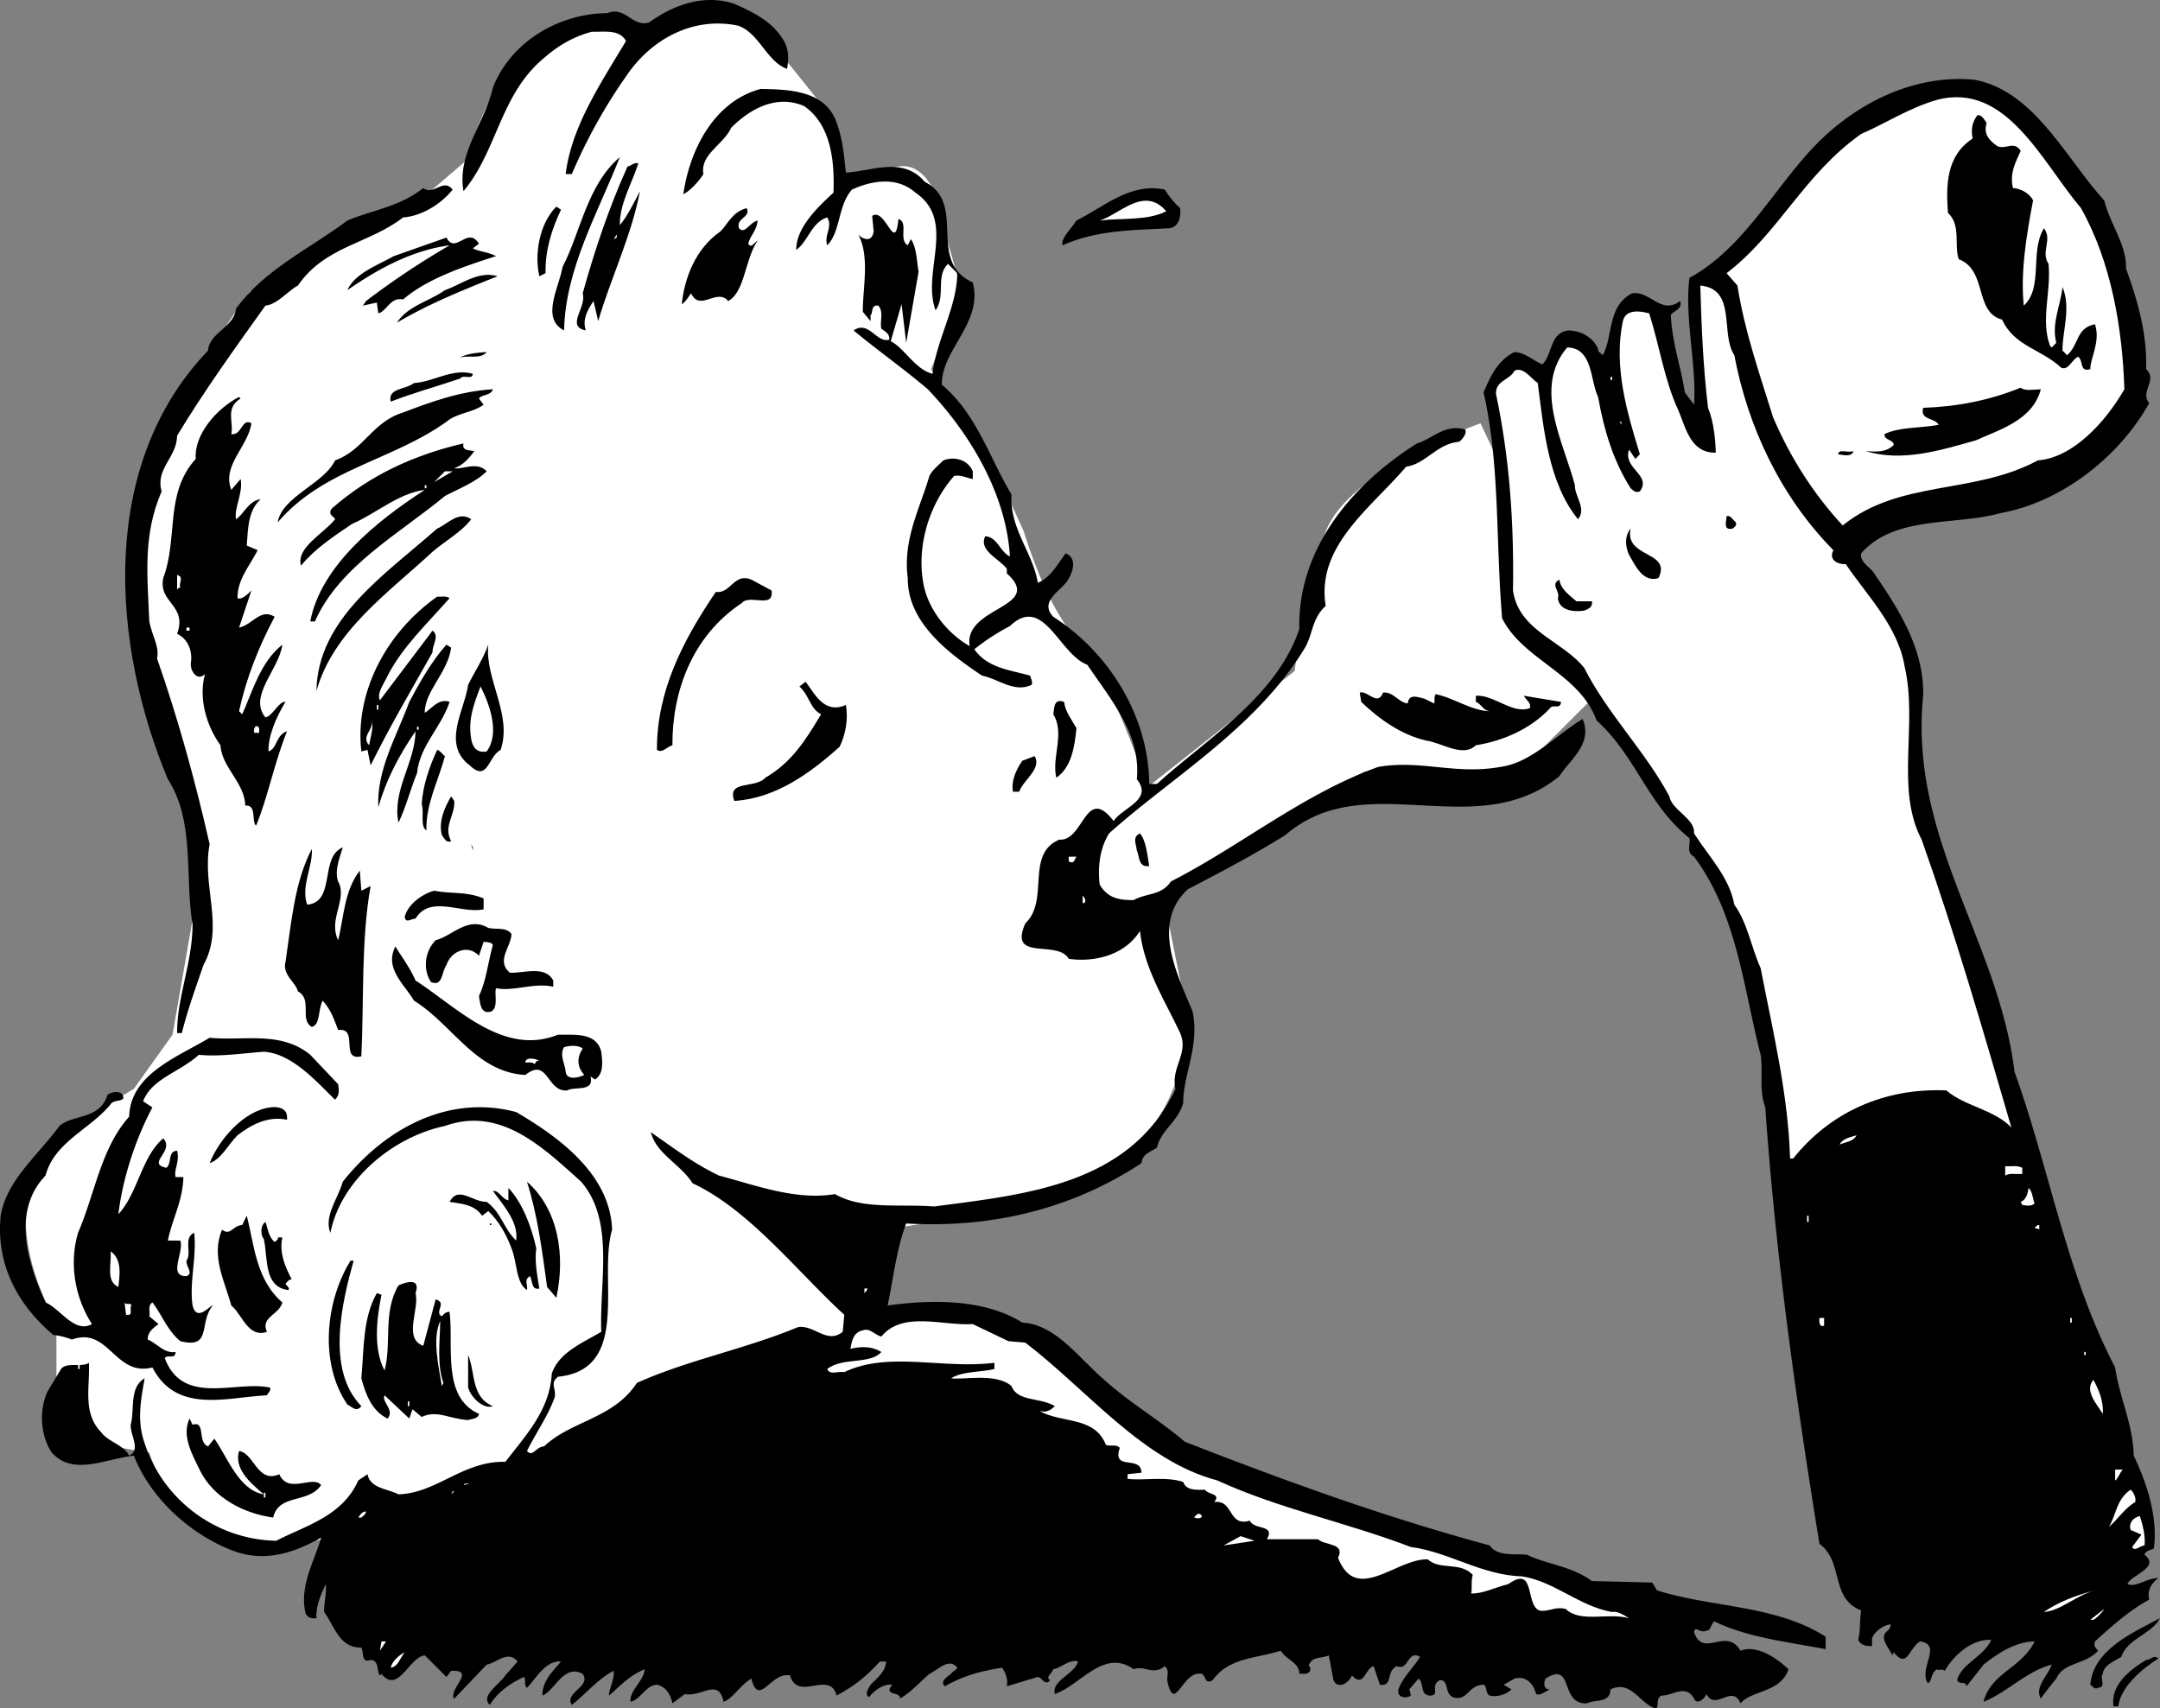
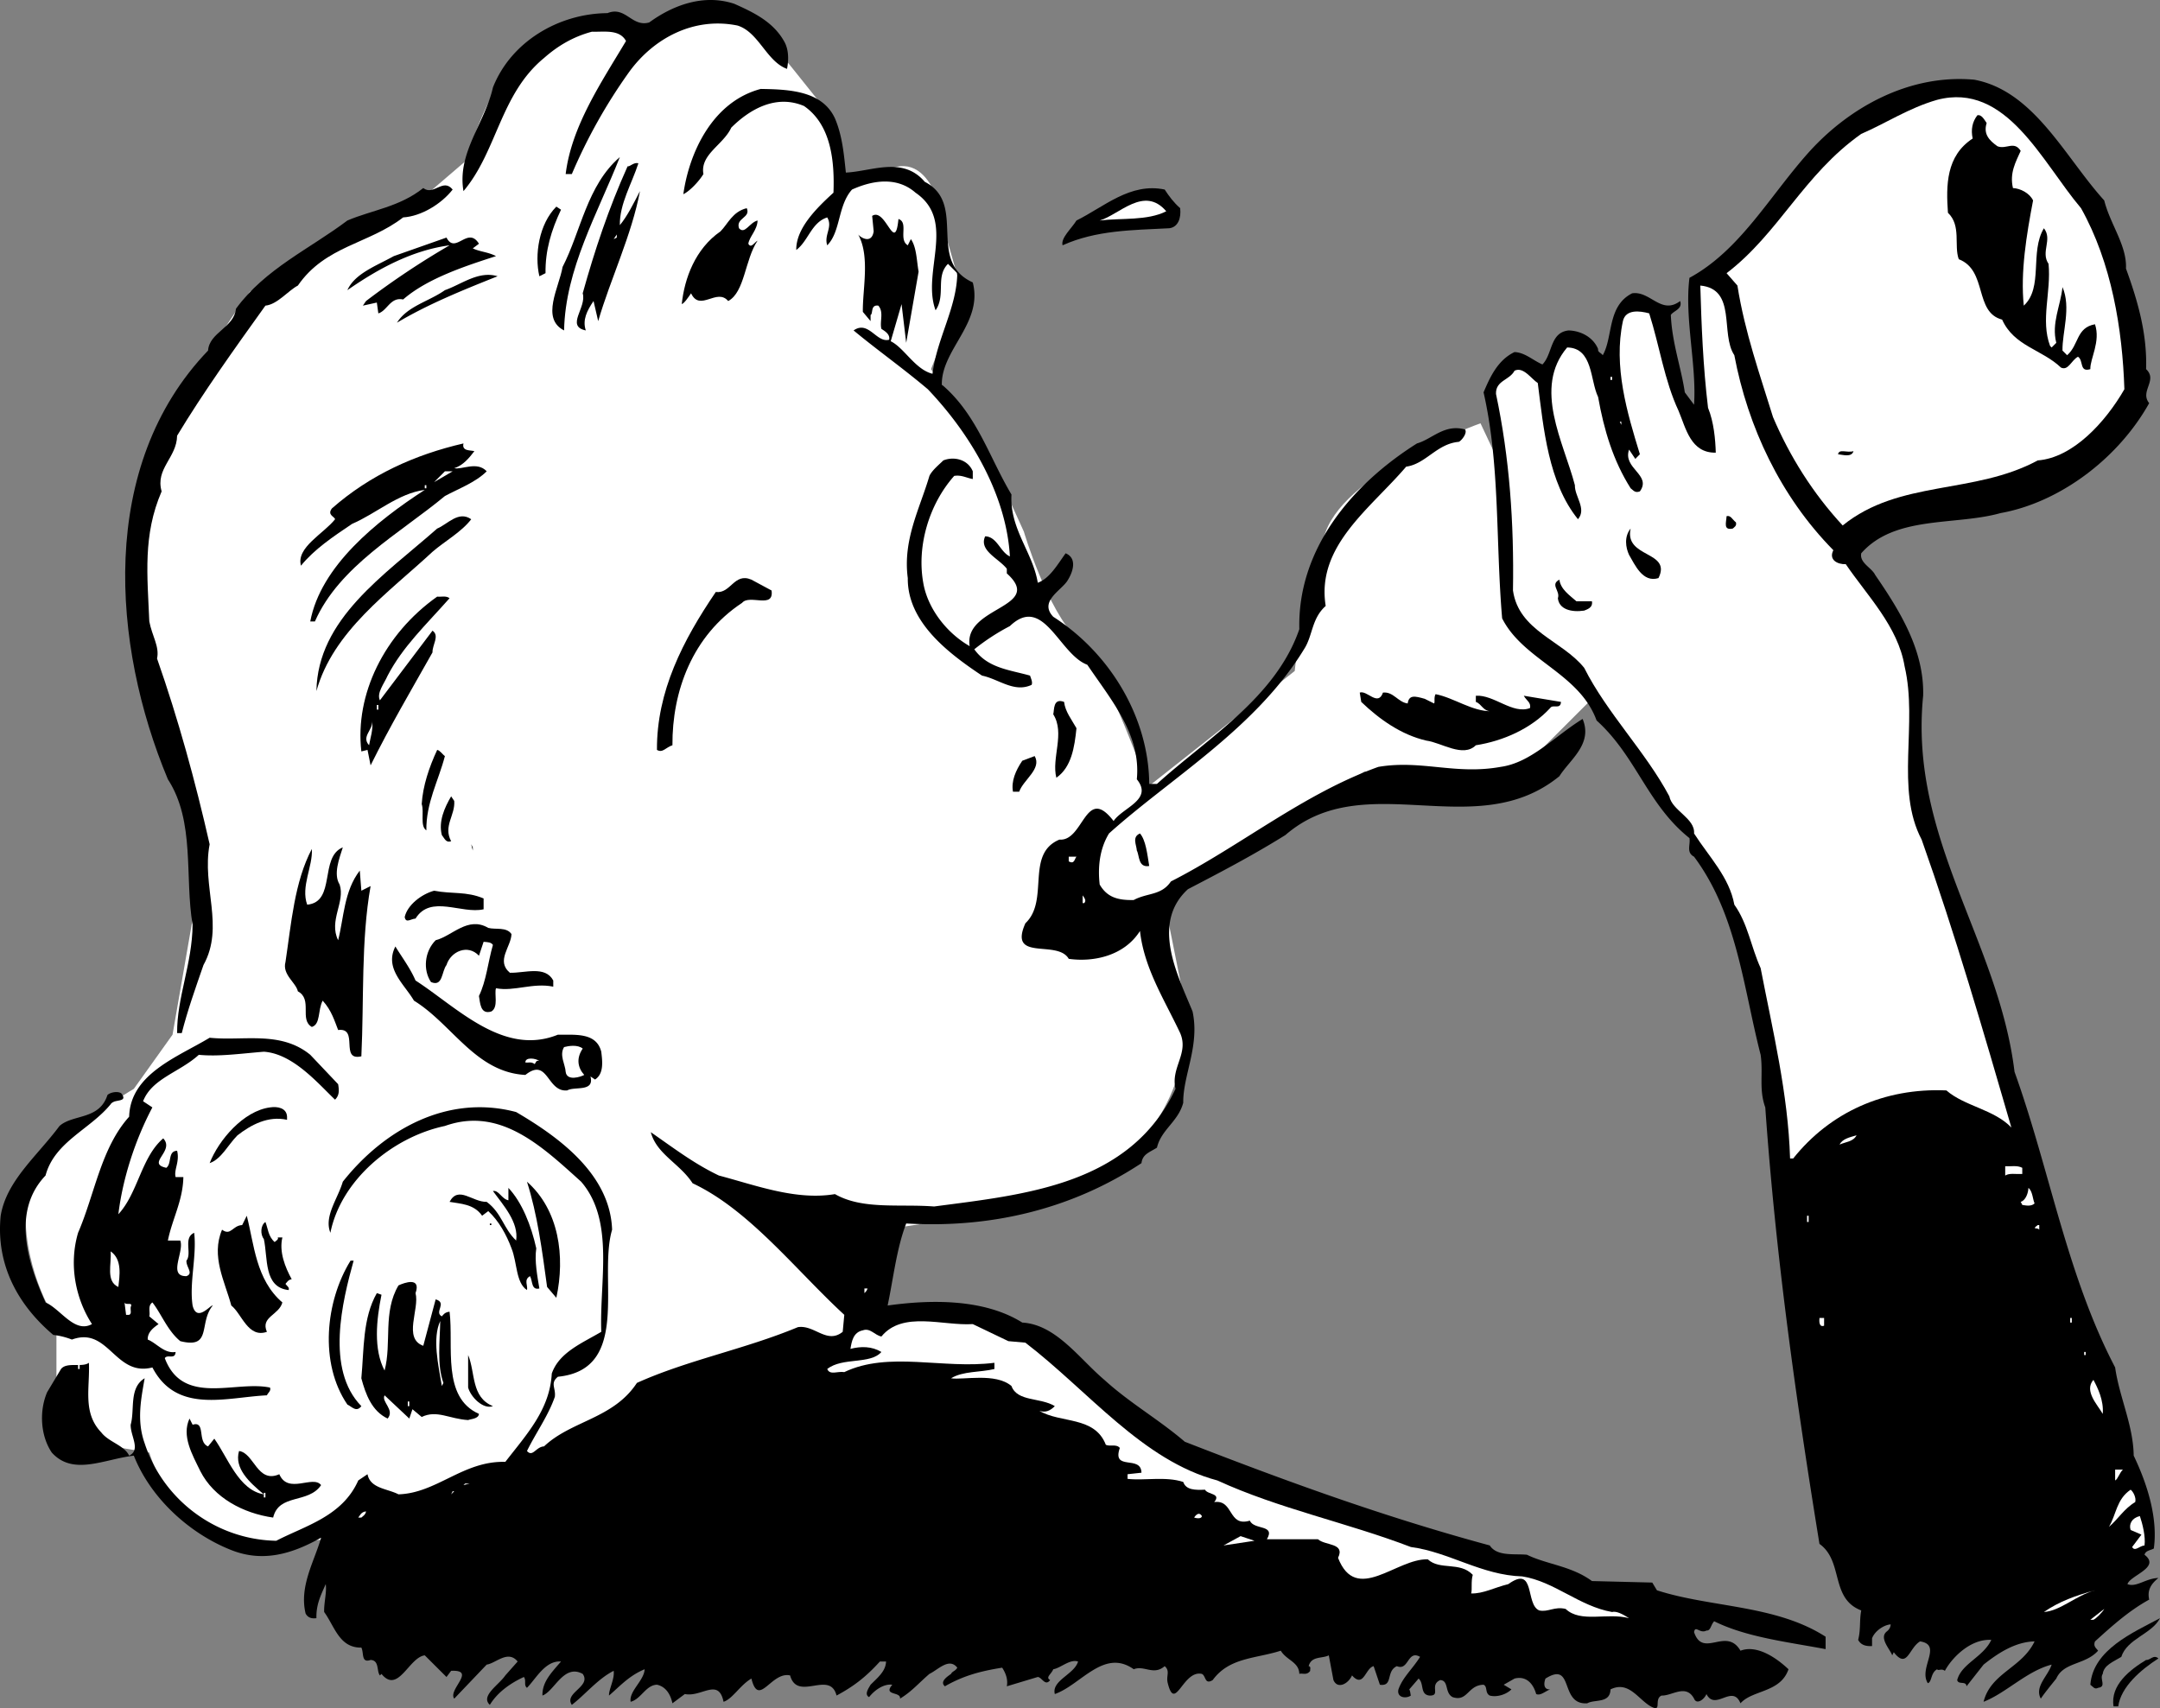
<svg xmlns="http://www.w3.org/2000/svg" width="139.544" height="110.36">
  <rect width="100%" height="100%" fill="#808080" stroke="none" />
  <path fill="#fff" d="M95.646 27.349s-8.528 3.023-10 7c-1.528 4.023-2 9-2 9l-9.5 7.5s-2.528-7.477-4.5-9.5c-2.028-1.977-3.5-7-3.5-7l-2.5-5.5-3.5-5 2-5-1-3.5s-.528-5.477-3.5-4.5c-3.028 1.023-3 .5-3 .5l-1.5-4.5-2-2.5s-3.528-4.477-6-4c-2.528.523-3 1.5-3 1.5s-6.028-1.477-8.5 1.5c-2.528 3.023-3.5 7-3.5 7l-3.5 3-10.5 5.5s-6.528 8.523-7 16c-.528 7.523 4 20.5 4 20.5l-2 11.5-2.5 3.5s-7.028 4.023-7 8c-.028 4.023 2 7 2 7v5.5l3 2.5 3 .5s1.472 5.023 5 5.5c3.472.523 7.5 0 7.5 0l33.5-11.5 2-8.5s12.472-1.477 16-5.5c3.472-3.977 3-8.5 3-8.5l-1.5-7.5 13-8h10l5.5-5.5" />
  <path d="M50.646 2.65c.375.625.273 1.425.199 1.8-1.324-.476-1.824-2.375-3.2-2.8-2.828-.575-5.425.824-7 3a34.604 34.604 0 0 0-3.703 6.597h-.398c.375-3.074 2.273-5.875 3.898-8.597-.421-.778-1.421-.575-2.199-.602-1.222.324-2.222.926-3.097 1.7-2.829 2.327-3.028 6.027-5.204 8.6-.421-2.476 1.375-4.374 1.903-6.698C33.02 2.673 36.118.872 39.243.849c1.176-.477 1.574.926 2.7.601 1.476-1.078 3.476-1.875 5.5-1.203 1.175.528 2.476 1.125 3.203 2.403m85.296 10.3c.375 1.524 1.477 2.922 1.403 4.399.773 2.125 1.375 4.226 1.3 6.5.774.726-.425 1.426.2 2.199-2.028 3.625-5.824 6.426-9.602 7.102-2.926.824-6.824.125-9 2.597-.125.625.676.926.903 1.403 1.671 2.425 3.171 4.925 3.097 7.8-.926 9.223 4.875 15.825 5.903 24.297 2.273 6.328 3.375 13.125 6.5 19.102.273 1.926 1.171 3.726 1.199 5.699.875 1.824 1.574 4.027 1.3 6-.226.125-.527.125-.601.402 1.074.824-.926 1.324-1.102 1.899.579.226 1.176-.375 2-.399-.523.422-.722.824-.597 1.399-1.324.726-2.426 1.726-3.5 2.699-.125.324.074.426.199.601-.824.926-2.227.723-2.7 1.801-.425.524-.823 1.024-1 1.297-.425-.773.473-1.473.7-2.2-1.625.427-2.926 1.825-4.398 2.403.472-1.875 2.472-2.176 3.296-3.902-1.222.027-2.324.726-3.296 1.5l-1.102 1.402c-.023-.375-.523-.078-.602-.402.278-1.074 1.676-1.473 2.204-2.598-1.329-.078-2.528 1.125-3 2-.227-.176-.426.024-.5-.101-.426.226-.329.824-.602.898-.625-.973.977-2.473-.5-2.7-.727.427-.824 1.825-1.7.7l-.1.203c-.126-.375-.825-1.078-.4-1.5.075-.078.274-.176.302-.5-.426.024-1.028.422-1.204.899v.5c-.421.023-.722-.074-.898-.399.176-.676.074-1.277.2-1.902-2.024-.774-1.126-3.176-2.7-4.3-1.523-9.376-2.824-18.575-3.5-28.2-.426-1.176-.125-2.176-.3-3.398-1.126-4.375-1.524-9.075-4.302-12.801-.523-.274-.222-.774-.296-1.2-2.727-2.175-3.426-5.277-6-7.601-1.125-3.074-4.727-3.875-6.102-6.598-.426-4.976-.125-9.875-1.2-14.601.376-.875.876-2.074 2-2.602.677.027 1.177.528 1.802.8.671-.675.472-2.073 1.699-2.198.773.023 1.574.426 1.898 1.199-.023.227.176.227.301.402.676-1.175.273-3.175 1.898-4 1.176-.175 1.875 1.422 3.102.5.176.524-.426.625-.602.899.079 1.824.676 3.426.903 5l.597.8c.176-2.574-.625-5.574-.296-8.199 3.273-1.777 5.171-5.277 7.699-8.101 2.676-2.977 6.574-5.074 10.699-4.7 3.875.723 5.875 5.024 8.398 7.801" />
  <path d="M53.942 7.65c.477 1.125.579 2.324.704 3.5 1.671-.075 3.671-1.075 5.097.597 2.778 1.426.074 5.125 3.102 6.5.676 2.625-2.028 4.328-2 6.602 2.273 1.926 3.074 4.726 4.5 7.101-.125 2.223 1.375 3.723 1.699 5.7.773-.278 1.273-1.176 1.8-1.903.774.328.473 1.227.098 1.8-.421.626-1.824 1.325-.898 2.302 3.773 2.426 6.176 6.625 6.2 10.8h.5c3.277-2.976 7.675-5.574 9.198-10-.125-5.074 3.278-9.277 7.602-12 .977-.277 1.773-1.277 3.102-.902.171.227-.227.727-.403.8-1.426.126-2.125 1.427-3.398 1.603-2.324 2.722-5.824 5.125-5.2 9-.925.824-.828 1.925-1.402 2.8-3.125 5.125-8.625 8.325-12.597 11.899-.625 1.023-.727 2.226-.602 3.3.477.825 1.176 1.024 2.2 1 .874-.476 1.777-.277 2.402-1.199 4.472-2.277 8.574-5.675 13.398-7.402 2.773-.473 4.977.527 7.898 0 1.977-.273 3.477-1.973 5.301-3.098.676 1.625-.824 2.625-1.5 3.7-5.426 4.425-12.523-.676-17.699 3.8-2.125 1.325-4.227 2.422-6.3 3.5-2.427 2.223-.626 5.625.3 7.899.477 2.226-.625 4.125-.602 5.898-.324 1.227-1.421 1.727-1.699 2.903-.523.324-.926.425-1 1-4.426 2.925-9.625 4.222-15.199 3.898-.625 1.625-.824 3.527-1.2 5.3 2.677-.374 6.177-.476 8.7 1.102 2.176.125 3.676 2.325 5.3 3.7 1.677 1.523 3.473 2.523 5.2 4 6.477 2.523 12.773 4.824 19.7 6.699.476.726 1.573.523 2.402.601 1.273.625 2.875.723 4.199 1.7l3.898.097.301.5c3.477 1.125 7.676.926 10.898 3v.801c-2.523-.473-5.125-.773-7.199-1.8-.222.226-.222.624-.5.6-.426.227-.722-.374-.8.102.578 1.723 2.078-.375 3 1.2.976-.375 2.175.324 3.101 1.199-.523 1.523-2.324 1.324-3.102 2.199-.523-1.273-1.625.527-2.199-.598-.125.325-.625.723-.8.297-.524-.972-1.422-.172-2.098-.199-.528.227.074 1.125-.7.7-.828-.473-1.425-1.673-2.601-1.098-.023.925-1.023.625-1.5.898-1.824.125-.824-2.773-2.7-1.598-.124.325-.124.723.302.7-.329.125-.625.425-.903.3-.222-.777-.722-1.175-1.398-1l-.7.399.5.3c-.328.325-.925.524-1.402.399-.324-.176-.125-.574-.398-.7-1.028.024-1.028 1.126-2 .801-.528-.277-.227-1.074-.801-1.101-.727.324.074 1.027-.7 1-.624-.074-.323-.774-.698-1.098l-.602.7c.074.124.074.324.102.398-.329.226-.926.125-.801-.399.273-.777.875-1.277 1.398-2.101-.824-.473-.722.926-1.5.601-.722.325-.222 1.325-1.097 1.2l-.403-1.2c-.523.125-.625 1.325-1.3.7l-.098-.102c-.227.527-.926.926-1.2.3l-.3-1.597c-.426.223-1.125.024-1.301.7.176.023.074.222.102.3-.227.324-.528.125-.704.2-.023-.778-.824-.876-1.199-1.5-1.625.523-3.324.425-4.398 1.898-.528.324-.426-.274-.7-.399-1.226-.277-1.726 2.524-2.203.598-.125-.473.176-.773-.199-1.098-.722.625-1.324-.074-2 .2-1.926-1.375-3.426 1.023-5.097 1.601-.227-.875 1.273-1.277 1.5-2.101-.528-.176-1.125.425-1.602.5-.125.324-.523.523-.2.699-.323.426-.527-.176-.8-.2l-2 .602c.074-.375-.023-.777-.3-1.203-1.427.227-2.524.527-3.7 1.203-.324-.277.074-.578.398-.8.079-.176.278-.176.403-.403-.528-.672-1.227.125-1.801.402-.727.625-1.125 1.125-1.898 1.598.074-.473-1.125-.172-.5-.898-.528-.074-1.125.324-1.5.8-.329-.175-.028-.574.097-.8.477-.477.977-.875 1-1.5h-.398c-.926 1.023-1.727 1.625-2.801 2.199-.426-1.676-2.523.426-3-1.3-1.227-.274-2.023 2.124-2.5.202-.727.422-1.227 1.324-1.8 1.5-.325-1.578-1.427-.277-2.5-.5l-.802.598c-.125-.574-.421-1.074-1-1.2-.722.024-1.023.926-1.699 1.102-.125-.676.875-1.375.903-2.101-1.028.425-1.625 1.125-2.301 1.699-.028-.375.375-1.074.3-1.598-1.027.524-1.828 1.524-2.703 2.2-.523-.778 1.278-1.176.704-2-1.227-.676-1.829 1.124-2.602 1.398-.023-.875.574-1.473 1.2-2.2-1.024-.073-1.626 1.126-2.2 1.7-.227-.176-.023-.473-.2-.7-.925.426-1.726 1.024-2.198 1.801-.625-.574.574-1.277 1-1.902l.796-.898c-.625-.774-1.421.125-2 .199l-2.097 2.2c-.426-.575 1.472-1.876-.2-1.798l-.3.399-1.403-1.399c-1.023.125-1.722 2.524-2.796 1.2l-.102.097c-.227-.273-.023-.972-.602-1-.625.227-.421-.472-.597-.797-1.426.024-1.727-1.375-2.403-2.3-.023-.575.176-1.278.102-1.801-.324.726-.625 1.324-.602 2.199-.222.027-.523.027-.699-.3-.426-1.774.574-3.376 1-4.9-1.824 1.024-3.722 1.626-5.8.801-2.723-1.074-5.223-3.374-6.297-6.101-1.926.227-3.926 1.324-5.301-.2-.727-1.073-.824-2.675-.301-3.898l.898-1.5c.375-.476 1.375-.078 1.801-.402.074 1.625-.426 3.227.801 4.5.477.625 1.477.824 1.8 1.5.774-.375.075-1.273.098-2 .278-.973-.125-2.375.903-3-.227 1.324-.528 2.727 0 4.2 1.176 3.624 4.574 6.226 8.5 6.3 1.875-.973 4.273-1.574 5.3-3.898l.598-.403c.176.926 1.278.926 2 1.3 2.477-.073 4.176-2.175 6.903-2.097 1.375-1.777 2.875-3.375 3-5.703.472-1.375 1.972-1.972 3.199-2.7-.125-3.272.875-7.175-1.301-9.698-2.523-2.274-5.227-4.875-8.8-3.602-3.427.727-6.723 3.528-7.4 6.903-.425-1.075.473-2.176.802-3.301 2.671-3.375 6.773-5.676 11.199-4.5 2.773 1.625 6.074 4.023 6.199 7.601-.926 3.125 1.273 9.024-3.5 9.5-.523.422-.125.723-.2 1.297-.425 1.227-1.226 2.328-1.8 3.5.375.426.574-.273 1.102-.297 1.773-1.675 4.472-1.777 6-4.101 3.273-1.477 6.972-2.176 10.398-3.602 1.074-.172 1.875 1.125 2.898.3l.102-1.097c-3.125-2.875-6.125-6.777-9.8-8.5-.825-1.277-2.325-1.875-2.7-3.3 1.477 1.023 2.773 2.023 4.398 2.8 2.375.625 4.977 1.625 7.5 1.2 1.778 1.023 4.176.625 6.403.8 5.875-.777 12.676-1.375 15.597-7.601-.324-1.375.875-2.274.301-3.602-1.023-2.172-2.324-4.172-2.597-6.597-1.028 1.625-3.028 2.023-4.602 1.8-.727-1.277-3.926.223-2.8-2.3 1.573-1.477-.024-4.477 2.198-5.403 1.579.125 1.676-3.574 3.5-1.2.579-.874 2.579-1.374 1.5-2.698.278-2.875-1.625-5.074-3.199-7.399-1.824-.675-2.824-4.578-5-2.5a13.955 13.955 0 0 0-2.3 1.5c.874 1.223 2.277 1.325 3.601 1.7.074.222.176.425.102.597-1.125.528-2.125-.375-3.204-.597-2.222-1.477-4.824-3.477-4.796-6.301-.329-2.477.773-4.477 1.398-6.602.176-.375.676-.773.898-1 .676-.273 1.579-.074 1.903.703v.5c-.426-.078-.727-.277-1.2-.203-1.624 1.828-2.425 4.528-2 6.903.274 1.625 1.473 3.222 3 4.097-.425-2.574 4.876-2.472 2.399-4.7v-.3c-.523-.672-1.824-1.172-1.398-2.097.773.023.972 1.023 1.597 1.3-.222-3.875-2.426-7.777-5.3-10.8-1.626-1.375-3.325-2.575-4.797-3.801.972-.676 1.472.824 2.296.601.079-.375-.324-.578-.5-.703-.125-.472.176-1.074-.199-1.5-.523-.074-.324.528-.5.602v.398l-.5-.597c-.023-1.477.477-3.575-.3-5 .175.222.874.625 1-.2l-.098-1c.875-.578 1.472 2.524 1.699.2.676.222-.023 1.324.602 1.699l.199-.399c.375.524.375 1.422.5 2.098l-.801 4.602-.3-2.5-.7 2.398c.875.426 1.574 1.824 2.7 2.102.277-2.278 1.573-4.278 1.6-6.5l-.6-.602c-.825.824-.126 2.027-.802 3-.921-2.473 1.375-5.773-1.296-7.598-1.227-1.078-2.829-.777-4.102-.203-.926 1.028-.727 2.727-1.602 3.602-.222-.676.375-1.176 0-1.801-1.023.324-1.222 1.527-2 2.102-.023-1.375 1.278-2.676 2.403-3.7.074-1.976-.125-4.375-1.903-5.601-1.824-.774-3.523.226-4.699 1.398-.523 1.125-2.023 1.727-1.8 3-.325.528-.922 1.125-1.297 1.3.375-2.675 1.875-5.972 5-6.8 1.875.028 3.972.125 4.796 1.903" />
  <path fill="#fff" d="M134.442 13.45c1.977 3.524 2.676 7.825 2.801 11.7-1.222 2.125-3.324 4.425-5.597 4.597-4.125 2.227-8.926 1.227-12.602 4.203-1.926-2.078-3.426-4.476-4.5-7-.824-2.675-1.824-5.476-2.3-8.5l-.7-.8c3.375-2.575 4.977-6.375 8.7-9 1.573-.676 3.073-1.676 4.902-2.2 4.472-1.175 6.773 4.024 9.296 7" />
  <path d="M128.345 7.95c-.227.723.176 1.125.699 1.5.574.223 1.074-.375 1.5.297-.324.727-.727 1.426-.5 2.403.477.023 1.074.324 1.3.8-.425 2.223-.823 4.625-.6 6.797 1.277-1.172.374-3.472 1.3-5 .574.727-.227 1.528.3 2.3.177 1.825-.527 3.626.098 5.302l.102.101.3-.3c-.323-1.278.274-2.375.4-3.602.573 1.324-.024 2.926 0 4.102l.3.3c.773-.675.574-1.777 1.8-2 .376 1.125-.323 2.223-.3 2.899-.727.226-.426-.574-.8-.801-.427.227-.626.926-1.098.7-1.227-1.173-3.028-1.376-3.801-3.098-1.824-.477-.926-3.176-2.801-3.903-.324-.875.176-2.172-.7-3-.124-1.773-.124-3.672 1.598-4.797-.125-.578-.023-1.078.301-1.5.278-.078.477.325.602.5m-88.301 2.2c-1.426 3.625-3.523 7.222-3.602 11.199-1.523-.774-.324-2.774-.097-4.102 1.176-2.273 1.574-5.273 3.699-7.097m1.199.398c-.426 1.324-1.222 2.625-1.199 4 .477-.574.875-1.375 1.3-2.2-.527 2.825-1.925 5.727-2.698 8.4l-.301-1.298c-.426.625-.727 1.223-.5 1.899-1.324-.274.074-1.477-.2-2.399.774-2.777 1.672-5.476 2.899-8.203.176.027.375-.273.7-.2m-12.001 1.7c-.722.926-2.023 1.727-3.199 1.8-2.227 1.728-5.023 1.825-6.8 4.403-.626.325-1.325 1.223-2.098 1.297-2.028 2.828-4.028 5.625-5.704 8.403-.023 1.425-1.421 2.125-1 3.597-1.222 2.828-.921 5.426-.796 8.403.171.925.671 1.625.5 2.398 1.375 3.926 2.472 7.926 3.398 12-.523 2.727.977 5.324-.398 7.8-.528 1.524-1.028 2.927-1.403 4.4h-.3c-.024-2.274.976-4.473 1-7-.524-3.075.175-6.673-1.598-9.4-3.625-8.675-4.528-20.273 2.597-27.698.079-1.176 1.676-1.477 1.801-2.7 1.875-2.578 4.778-3.875 7.2-5.703 1.578-.672 3.374-.875 4.902-2.097.676.523 1.273-.676 1.898.097m47 1.203c.074.625-.125 1.223-.699 1.297-2.426.125-4.727.125-6.898 1.102-.125-.477.574-1.074.898-1.602 1.773-.875 3.477-2.472 5.7-2 .277.426.573.828 1 1.203" />
  <path fill="#fff" d="M75.345 13.65c-1.227.625-2.926.425-4.301.597 1.273-.375 2.875-2.273 4.3-.597" />
  <path d="M36.243 13.548c-.625 1.324-1.023 2.625-1 4.102l-.398.199c-.324-1.375-.028-3.375 1.097-4.5l.301.199m12-.098c.278.625-.722.625-.5 1.297.375.426.676-.375 1.2-.5-.024.625-.524 1.028-.598 1.5.176.328.375-.074.597-.2-.824 1.228-.824 3.325-1.898 3.903-.727-.875-1.824.723-2.398-.5-.227.325-.426.625-.602.7.176-1.676.875-3.575 2.5-4.7.477-.476.773-1.277 1.7-1.5" />
  <path fill="#fff" d="m39.646 15.45.199-.3v.199zm0 0" />
  <path d="m30.942 15.747-.398.3c.477.228.977.228 1.5.5-1.926.626-4.426 1.427-6 2.802-.824-.176-1.023.726-1.602.898l-.097-.7-.903.2.204-.297a52.49 52.49 0 0 1 5.398-3.601c-2.426.324-4.625 1.523-6.602 2.898.477-1.074 1.875-1.574 3-2.2l3.403-1.198c.574 1.125 1.375-.774 2.097.398m1.204 2.102c-2.329.926-4.528 1.824-6.5 3 .671-1.074 2.074-1.375 3.097-2.102 1.074-.375 2.176-1.273 3.403-.898" />
  <path fill="#fff" d="M112.044 22.95c.875 4.625 2.977 9.125 6.398 12.598-.324.625.278.926.801.902 1.375 2.024 3.375 4.024 3.801 6.598.875 3.727-.625 7.926 1.102 11.2 2.171 6.124 3.972 12.327 5.796 18.6-1.125-1.175-3.023-1.374-4.199-2.398-4.023-.175-7.523 1.422-9.898 4.399h-.2c-.124-4.176-1.124-8.274-1.902-12.301-.625-1.375-.824-2.875-1.699-4.098-.324-1.777-1.625-3.078-2.602-4.601.079-.977-1.421-1.477-1.597-2.399-1.528-2.875-4.028-5.375-5.5-8.3-1.426-1.778-4.227-2.375-4.602-5 .074-4.375-.222-8.575-1.097-12.7-.028-.875.875-.875 1.199-1.5.574-.277 1.074.524 1.5.797.375 2.926.676 6.426 2.597 8.8.579-.675-.222-1.472-.199-2.198-.722-2.774-2.722-6.274-.5-8.899 1.676.024 1.477 2.125 2 3.2.375 2.125.977 4.125 2.102 5.898.176.125.273.324.597.2.778-1.075-1.125-1.473-.699-2.7l.403.602.296-.301c-.824-2.676-1.722-5.676-1.097-8.602.176-.773 1.074-.672 1.699-.5.676 2.125.977 4.328 1.898 6.3.477 1.126.778 2.728 2.403 2.7-.027-.875-.125-1.972-.5-2.898-.324-2.676-.426-5.375-.5-7.899 2.375.223 1.273 3.125 2.199 4.5" />
-   <path d="M31.442 22.747c-.421.528-1.324.125-1.796.403.375-.278 1.171-.375 1.796-.403m-.898 1.403c-.023.425-.625.023-.8.3-1.524.524-3.024.922-4.5 1.5-.223-.875.976-.777 1.5-1.203 1.277-.074 2.476-.972 3.8-.597" />
  <path fill="#fff" d="M104.044 24.548h.102v-.2h-.102v.2" />
-   <path d="M131.845 25.15c-.528 2.023-2.727 2.625-4.2 3.3-2.226.625-4.726 1.422-7.101.7.574.023 1.273.125 1.8-.403-.027-.375-.624-.273-.6-.7.976-.472 2.277-.374 3.5-.597-.223-.476-1.223-.277-1-1.101 2.175-.074 4.277-.477 6.3-1.301.273.227.773.125 1.3.102m-99.999 0c-.125.425-.727.324-.903.597l.301.403c-.722.523-1.722.523-2.398 1.097-3.528 2.528-7.926 3.028-10.903 6.5.278-1.672 2.977-2.472 3.704-4 1.875-.672 2.375-2.472 4.398-3.097 1.773-.676 3.676-1.375 5.8-1.5m-16.3.597c-1.023.625-.426 1.528-.602 2.3.676.126.676-1.073 1.301-.698-.222 1.523-1.926 2.726-1.3 4.3l.601-.699c.176.922-.426 1.825-.3 2.598.476-.273.777-1.176 1.6-1.3-.823.726-.823 1.925-.902 3l.704.3c-.528 1.027-1.329 1.926-1.301 3.102.273.125.676-.278.898-.5l-.8 2.398c.874-.176 1.374-1.273 2.3-.7-1.023 1.927-1.824 3.927-2.3 6.102l.203.2c.671-1.477 1.171-3.375 2.597-4.5-.222 1.625-2.222 3.324-1.097 4.699.472-.074.875-1.074 1.296-1-.625 1.023-1.125 2.226-1.097 3.199.574-.176.472-1.074 1.199-1.3-.824 2.027-1.227 4.226-2 6.1-.324-.273.074-1.374-.7-1.3-.027-1.473-1.527-2.473-1.6-3.898-.927-1.278-1.427-3.075-1-4.602-.524.527-1.024-.273-.9-.8.075-.774-.226-1.473-.902-1.798.676-1.875-1.222-1.976-.898-3.601.977-2.574.074-5.477 2.102-7.7-.125-1.574 1.375-3.277 2.796-4l.102.098" />
  <path fill="#fff" d="m104.743 27.45-.097-.203h.097zm0 0" />
  <path d="M29.942 28.65c-.125.523.477.425.704.5-.329.425-.727.925-1.301 1.097.472.125 1.472-.472 2.097.203-.722.723-1.824 1.125-2.699 1.598-2.926 2.426-6.824 4.527-8.398 8.102h-.301c.676-3.575 4.273-6.477 7.398-8.5-1.722.222-3.125 1.523-4.699 2.199-1.222.824-2.426 1.625-3.3 2.699-.325-1.176 1.476-2.074 2.203-3-.028-.176-.528-.273-.204-.7 2.477-2.175 5.375-3.476 8.5-4.198m89.801.5c-.125.425-.722.222-1 .199.074-.375.574-.074 1-.2" />
  <path fill="#fff" d="m28.044 31.15.7-.7h.5zm-.602.398h.102v-.2h-.102v.2" />
  <path d="M30.442 33.548c-.625.824-1.722 1.426-2.5 2.102-2.824 2.625-6.421 5.125-7.5 9 .079-4.676 4.375-7.477 7.801-10.5.676-.278 1.375-1.176 2.2-.602m81.703.199c.074.227-.125.328-.204.403-.625.125-.421-.375-.398-.801.273-.074.375.226.602.398m-5 3.602c-1.028.324-1.528-.875-1.903-1.5-.222-.477-.324-1.176.102-1.7-.426 1.926 2.676 1.426 1.8 3.2" />
  <path fill="#fff" d="M11.646 37.95c-.125.024-.227.125-.204.2v-1c.477.125.079.523.204.8" />
  <path d="M49.845 38.15c.176 1.222-1.426.222-1.903.8-3.222 2.125-4.523 5.723-4.5 9.2-.421.125-.625.523-1 .3-.023-3.777 1.676-7.078 3.801-10.203.977.125 1.176-1.273 2.301-.797l1.3.7m52.001.699h1c.074.426-.324.523-.5.601-.824.125-1.625-.078-1.7-.8.172-.477-.527-.875.098-1.2.074.625.676 1.024 1.102 1.399m-72.801-.199c-1.523 1.722-3.023 3.125-4 5-.227.523-.727 1.125-.5 1.597l3.398-4.5c.477.328-.023.926 0 1.403-1.421 2.523-2.722 4.722-4 7.3l-.199-1-.398.098c-.426-3.676 1.472-7.574 4.898-10 .278.027.574-.074.801.102" />
  <path fill="#fff" d="M12.044 40.747h.2v-.2h-.2v.2" />
-   <path d="M29.146 41.849c-.227 1.625-1.727 2.824-1.704 4.199.375-.176.875-.973 1.602-.7-.523 1.626-1.926 2.825-2.102 4.602-.421 1.024-.722 2.223-1.199 3.2-.426-2.075 1.074-3.875 1.102-5.903-1.125 1.625-1.926 3.227-2.403 4.903-.125-2.375 1.176-4.575 2-6.801.676-1.274 1.477-2.676 2.403-3.7l.3.2m3.2 6.601c-.824.422-.824 2.125-2 1-1.824-1.375-.324-3.578-.102-5.203.375-.773.977-1.672 1.301-2.597-.227 2.222 1.574 4.523.8 6.8m22.302-2.902c.171.926-.028 1.926-.403 2.7-1.926 1.726-4.125 3.327-6.8 3.5-.524-1.376 1.374-.774 2-1.5 1.675-.973 2.578-2.376 3.601-4.098-.727-.375-.727-1.176-1.398-1.801l.398-.301c.574.727 1.176 2.125 2.602 1.5" />
  <path fill="#fff" d="M31.442 48.548c-.625.125-.921-.273-1-.8-.222-1.274.176-2.274.602-3.4.574 1.126 1.273 3.024.398 4.2" />
  <path d="M89.345 44.747c.676-.074.972.625 1.597.703.079-.578.477-.476 1.102-.3l.602.3c.074-.078-.028-.375.097-.601 1.176.226 2.375 1.125 3.602 1.101-.528.024-.625-.476-1-.601v-.399c1.176-.078 2.375 1.223 3.5.797.074-.375-.227-.472-.403-.797l2.403.399c-.027.523-.528.125-.7.398-1.226 1.328-3.027 2.125-4.8 2.403-.824.824-2.227-.176-3.2-.301-1.624-.375-3.027-1.375-4.203-2.5l-.097-.602c.472-.172 1.176.926 1.5 0m-19.801 2.301c-.125 1.227-.324 2.527-1.3 3.2-.325-1.274.573-2.876-.2-4.098.074-.278-.023-1.075.7-.801.073.625.476 1.125.8 1.699" />
  <path fill="#fff" d="M24.345 45.849h.097v-.301h-.097v.3m-.5 2.302c-.528-.575.273-.977.199-1.602.074.625-.125 1.125-.2 1.602m-7.101-1.102v.3h-.3c-.126-.175.078-.675.3-.3m10.199.102h.102v-.2h-.102v.2" />
  <path d="M28.743 48.849c-.426 1.625-1.222 3.023-1.199 4.8-.426-.277-.125-1.175-.3-1.699.073-1.175.476-2.375 1-3.5.175.024.374.325.5.399m37.101 2.301h-.403c-.125-.676.176-1.375.602-2l.8-.301c.473.824-.726 1.523-1 2.3m-36.499.598c.074.926-.727 1.625-.2 2.602-.328.125-.425-.176-.601-.399-.227-.875.176-1.777.602-2.5l.199.297m44.898 4.203c-.722.125-.625-.675-.8-1-.024-.375-.325-.875.203-1.101.375.426.472 1.324.597 2.101m-43.699-1-.102-.402.102.2zm-8.398-.203c-.227.727-.625 1.727-.204 2.403.375 1.125-.722 2.324-.097 3.597.375-1.472.375-3.172 1.398-4.5l.102 1.3.597-.3c-.625 3.528-.421 7.328-.597 11-1.426.328-.125-1.875-1.5-1.7-.227-.573-.426-1.272-1-1.897-.324.625-.125 1.523-.7 1.699-.828-.477.075-1.774-.902-2.301-.125-.574-1.023-1.074-.8-1.898.374-2.477.578-5.176 1.703-7.301.074 1.125-.727 2.426-.301 3.601 1.875-.175.773-3.078 2.3-3.703" />
  <path fill="#fff" d="M69.544 55.349c-.125.125-.125.523-.5.3v-.3h.5" />
  <path d="M31.243 58.048v.7c-1.426.327-3.426-.973-4.398.6-.324.024-.625.325-.7-.1.172-.774 1.075-1.473 1.899-1.7 1.176.227 2.074.027 3.2.5" />
  <path fill="#fff" d="M70.044 58.349h-.102v-.5c.079.125.278.324.102.5" />
  <path d="M33.044 60.349c-.023.824-1.023 1.726-.102 2.5.977.023 2.278-.477 2.801.5v.398c-1.324-.273-2.523.328-3.699.102-.125.324.176 1.226-.3 1.5-.723.226-.723-.574-.802-1 .477-.977.579-2.176.903-3.301-.125-.176-.324-.176-.602-.2l-.3.9c-.723-.774-1.825-.274-2.098.6-.324.427-.227 1.427-1 1.102-.528-.777-.426-1.976.3-2.703 1.075-.273 2.075-1.574 3.399-.797.477.125 1.176-.078 1.5.399" />
  <path d="M26.845 63.349c2.676 1.726 5.676 4.926 9.199 3.5 1.074.023 2.477-.176 2.8 1.101.075.625.177 1.422-.402 1.797l-.296-.2c.273 1.028-1.028.626-1.5.903-1.329.125-1.227-2.175-2.704-1-3.222-.175-4.722-3.277-7.199-4.8-.625-1.075-1.926-2.075-1.199-3.5.375.625.977 1.425 1.3 2.199m-4.999 6.699c.074.426.074.727-.2 1-1.124-1.074-2.726-2.973-4.601-3.098-1.523.125-2.926.325-4.2.2-1.226 1.125-3.027 1.523-3.6 3l.6.398C8.72 73.673 7.92 76.173 7.647 78.45c1.273-1.375 1.472-3.675 2.898-4.902.773.824-1.125 1.625.2 1.902.374-.277.073-1.078.698-1.101.176.726-.222 1.226-.097 1.699h.5c-.028 1.527-.727 2.727-1 4.102h.8c.274.722-.828 2.324.399 2.3.477-.175-.023-.578 0-1 .375-.476-.227-1.476.5-1.8.176 1.523-.324 3.222-.102 4.699.278 1.125 1.176-.074 1.301 0-.926 1.125-.023 2.824-2.097 2.3-.829-.675-1.227-1.777-1.801-2.5-.324.223-.125.626-.2.899l.598.5c-.324.227-.722.527-.699 1 .574.227 1.074.926 1.8.8-.027.524-.527.126-.698.4 1.171 3.124 4.574 1.425 6.796 1.902.079.222-.125.324-.199.5-2.625.125-5.824 1.222-7.398-1.801-2.426.625-2.824-2.676-5.2-1.801a4.711 4.711 0 0 0-1.203-.3C1.22 84.371-.28 81.774.044 78.547c.375-2.273 2.375-3.875 3.8-5.8.876-.774 2.575-.376 3.098-2 .176-.173.676-.274.903-.099.472.625-.528.325-.7.7-1.328 1.625-3.624 2.425-4.203 4.601-2.222 2.324-1.125 5.723 0 8.2.977.425 1.875 2.023 3 1.398-1.023-1.574-1.523-3.774-.898-5.899 1.074-2.476 1.477-5.476 3.3-7.5.075-2.777 3.177-3.875 5.2-5.101 2.176.226 4.574-.473 6.5 1.101l1.8 1.899" />
  <path fill="#fff" d="M37.646 67.747c-.426.625-.329 1.227.097 1.703-.222.125-1.125.422-1.199-.203-.023-.472-.426-1.074-.102-1.597.278-.075.875-.176 1.204.097m-2.801.801c-.227-.074-.227.125-.301.2-.227-.173-.426-.075-.602-.099-.023-.375.676-.277.903-.101" />
  <path d="M18.544 72.15v.199c-1.227-.274-2.324.324-3.2 1-.624.625-1.027 1.523-1.8 1.8.574-1.476 2.176-3.374 3.898-3.601.477-.074 1.079.027 1.102.602" />
  <path fill="#fff" d="M119.942 73.349c-.222.426-.722.426-1.097.601.176-.375.676-.476 1.097-.601m10.704 2.101v.399c-.426.023-.829-.074-1.102.101v-.601c.375.023.773-.074 1.102.101" />
  <path d="m35.942 83.849-.597-.7c-.324-2.374-.625-4.675-1.301-6.8 2.074 1.824 2.477 4.824 1.898 7.5m-1.296-3.199c-.125.824.074 1.824.199 2.597-.528.125-.426-.472-.602-.797-.426.223-.125.625-.199.899-.727-.477-.625-1.774-1-2.7-.324-.874-.824-1.777-1.5-2.402l-.398.3c-.528-.772-1.426-.772-2.102-.897.574-1.075 1.477.023 2.398 0 .977.722 1.079 1.722 1.903 2.5.176-1.176-.824-2.278-1.5-3.2.375-.078.574.524 1 .598v-.8c.875.925 1.472 2.425 1.8 3.902" />
  <path fill="#fff" d="M131.442 77.747c-.222.227-.625.125-.796.102a1.805 1.805 0 0 0-.102-.2c.273-.074.477-.476.5-.902.273.227.273.727.398 1" />
  <path d="M18.243 84.15c-.222.824-1.426.925-1 1.898-1.222.426-1.625-1.176-2.3-1.7-.422-1.573-1.325-3.175-.598-4.898.574.422.676-.277 1.3-.3l.297-.602c.477 1.824.579 4.125 2.301 5.602" />
  <path fill="#fff" d="M116.743 78.548h.102v.402h-.102v-.402" />
  <path d="M17.743 80.247c.074-.074.278-.172.2-.297h.3c-.222.922.176 1.922.602 2.7-.227.023-.324.222-.403.3.079.125.278.223.204.399-1.625-.176-1.329-2.074-1.602-3.301-.227-.273-.227-.875.102-1.098.171.422.171.922.597 1.297m13.903-1.199h.097v.102h-.097v-.102" />
  <path fill="#fff" d="M131.743 79.45c-.125-.175-.523.024-.097-.3h.097v.3M7.646 83.15c-.829-.375-.426-1.477-.5-2.301.773.523.574 1.625.5 2.3" />
  <path d="M22.845 81.45c-.727 2.625-1.824 7.024.5 9.399-.324.426-.625.023-.903-.102-1.824-2.672-1.421-6.672.204-9.297h.199m4 2.098c.273 1.027-.824 2.926.5 3.402l.8-3c.774.223-.124.825.399 1.098.074-.074.176-.273.5-.3.273 2.226-.523 5.527 1.898 6.6-.023.325-.523.325-.699.4-1.222-.075-2.023-.673-3-.2l-.597-.5-.204.602-1.597-1.5c-.227.425.676.925.199 1.5-1.023-.477-1.426-1.575-1.7-2.602.177-1.875.075-3.875 1-5.5l.302.102c-.329 1.625-.528 3.523.199 4.898.472-1.773-.125-3.773.898-5.5.375-.176 1.477-.574 1.102.5" />
  <path fill="#fff" d="M56.044 83.247c-.023.125-.125.227-.2.3v-.3h.2M8.442 84.45c-.023.223.079.422-.097.5h-.2l-.101-.8c.074.222.574-.075.398.3m109.403 1.2c-.324.125-.324-.278-.301-.5h.3v.5m-89.198 3.699-.102.199c-.227-1.375-.625-3.074-.102-4.2-.023 1.325-.222 2.825.204 4m36.5-2.698 1.097.097c4.074 3.125 7.574 7.625 12.403 8.903 3.972 1.824 8.375 2.722 12.5 4.3 2.472.325 4.574 1.825 7.199 1.899 2.074.324 3.676 1.926 5.8 2.3.274-.074.672.126 1.098.399-1.426-.375-3.125.324-4.097-.598-.727-.175-1.125.223-1.704.098-.921-.375-.222-2.973-2-1.7-.921.227-1.625.626-2.398.602.074-.277-.023-.777.102-1.203-.829-.875-2.125-.273-2.903-1-2.023-.074-4.625 2.926-5.8-.097.476-.977-.825-.778-1.297-1.2h-3.301c.574-.976-.824-.578-1.102-1.203-1.426.426-1.023-1.375-2.3-1.2.476-.573-.422-.472-.598-.8-.625.027-1.227.027-1.403-.5-1.125-.375-2.523-.074-3.597-.2v-.3l.898-.098c-.023-1.175-1.926-.074-1.398-1.601-.227-.273-.625-.074-.903-.2-.722-1.874-2.921-1.374-4.296-2.198.375.125.671.023 1-.301-.926-.574-2.426-.274-2.801-1.301-1.028-.875-3.125-.375-3.903-.5.778-.473 1.875-.375 2.801-.598v-.402c-3.324.426-6.824-.773-9.699.602-.426-.075-.926.222-1.102-.2.977-.777 2.778-.277 3.5-1.101-.625-.375-1.324-.375-2-.2.079-.476.176-1.074.801-1.199.477-.175.778.325 1.2.399 1.374-1.676 3.976-.676 5.902-.801l2.3 1.102m68.598-1.2h.102v-.3h-.102v.3" />
  <path d="M31.845 90.849c-.625.226-1.426-.574-1.602-1.2v-2.101c.477 1.125.176 2.727 1.602 3.3" />
  <path fill="#fff" d="M134.646 87.548h.097v-.2h-.097v.2M5.044 88.45h.102v-.3h-.102v.3m130.801 2.899c-.324-.574-1.227-1.477-.602-2.2.278.524.676 1.325.602 2.2m-109.5-.5h.097v-.301h-.097v.3" />
  <path d="M12.442 92.048c.875-.273.278 1.125 1 1.402l.403-.5c.875 1.223 1.574 3.325 3.199 3.598-.926-.773-1.926-1.676-1.602-2.8.977.124 1.176 2.124 2.602 1.5.574 1.327 2.176.026 2.7.702-.825 1.223-2.723.524-3.098 2.098-1.926-.273-3.829-1.273-4.704-3-.523-1.074-1.222-2.273-.699-3.398l.2.398" />
  <path fill="#fff" d="M137.146 94.95c-.227.223-.329.625-.5.7v-.7h.5m-107.204 1 .102-.101h.3zm108 1.098c-.722.426-1.125 1.125-1.699 1.602.477-.778.477-1.778 1.403-2.403.171.125.375.528.296.8m-108.796-.499.097-.2h.102zm-12.102.199h.102v-.297h-.102v.297m6.602.903c-.028.222-.227.324-.301.398h-.2c.075-.074.172-.375.5-.398m54.001.3c-.028.223-.426.125-.5.098 0 0 .273-.473.5-.098m60.898 1.899c-.324.023-.625.425-.8.101l.6-.8-.698-.301c-.125-.375.074-.774.597-.899.176.524.375 1.325.301 1.899m-59.5 0 1.102-.602.898.3zm56.301 2.898c-1.227.328-2.227 1.328-3.301 1.402.977-.675 2.074-1.074 3.3-1.402m-.101 1.903h-.199l.898-.7c-.125.223-.523.625-.699.7" />
  <path d="M139.544 104.548c-.523 1.027-2.125 1.324-2.5 2.5-.523.324-1.125.527-1.2 1.101-.226.325.274.825-.3.899-.227.125-.324-.074-.5-.2.176-2.273 2.773-3.374 4.5-4.3" />
-   <path fill="#fff" d="m24.544 106.65.102-.602h.296zm.699 1.097c.074-.375.477-.773.903-1-.329.426-.426.926-.903 1" />
  <path d="M139.442 107.15c-1.125.722-2.421 1.824-2.597 3.097h-.301c-.227-1.375 1.074-2.375 2.102-3 .273.027.472-.375.796-.098" />
</svg>